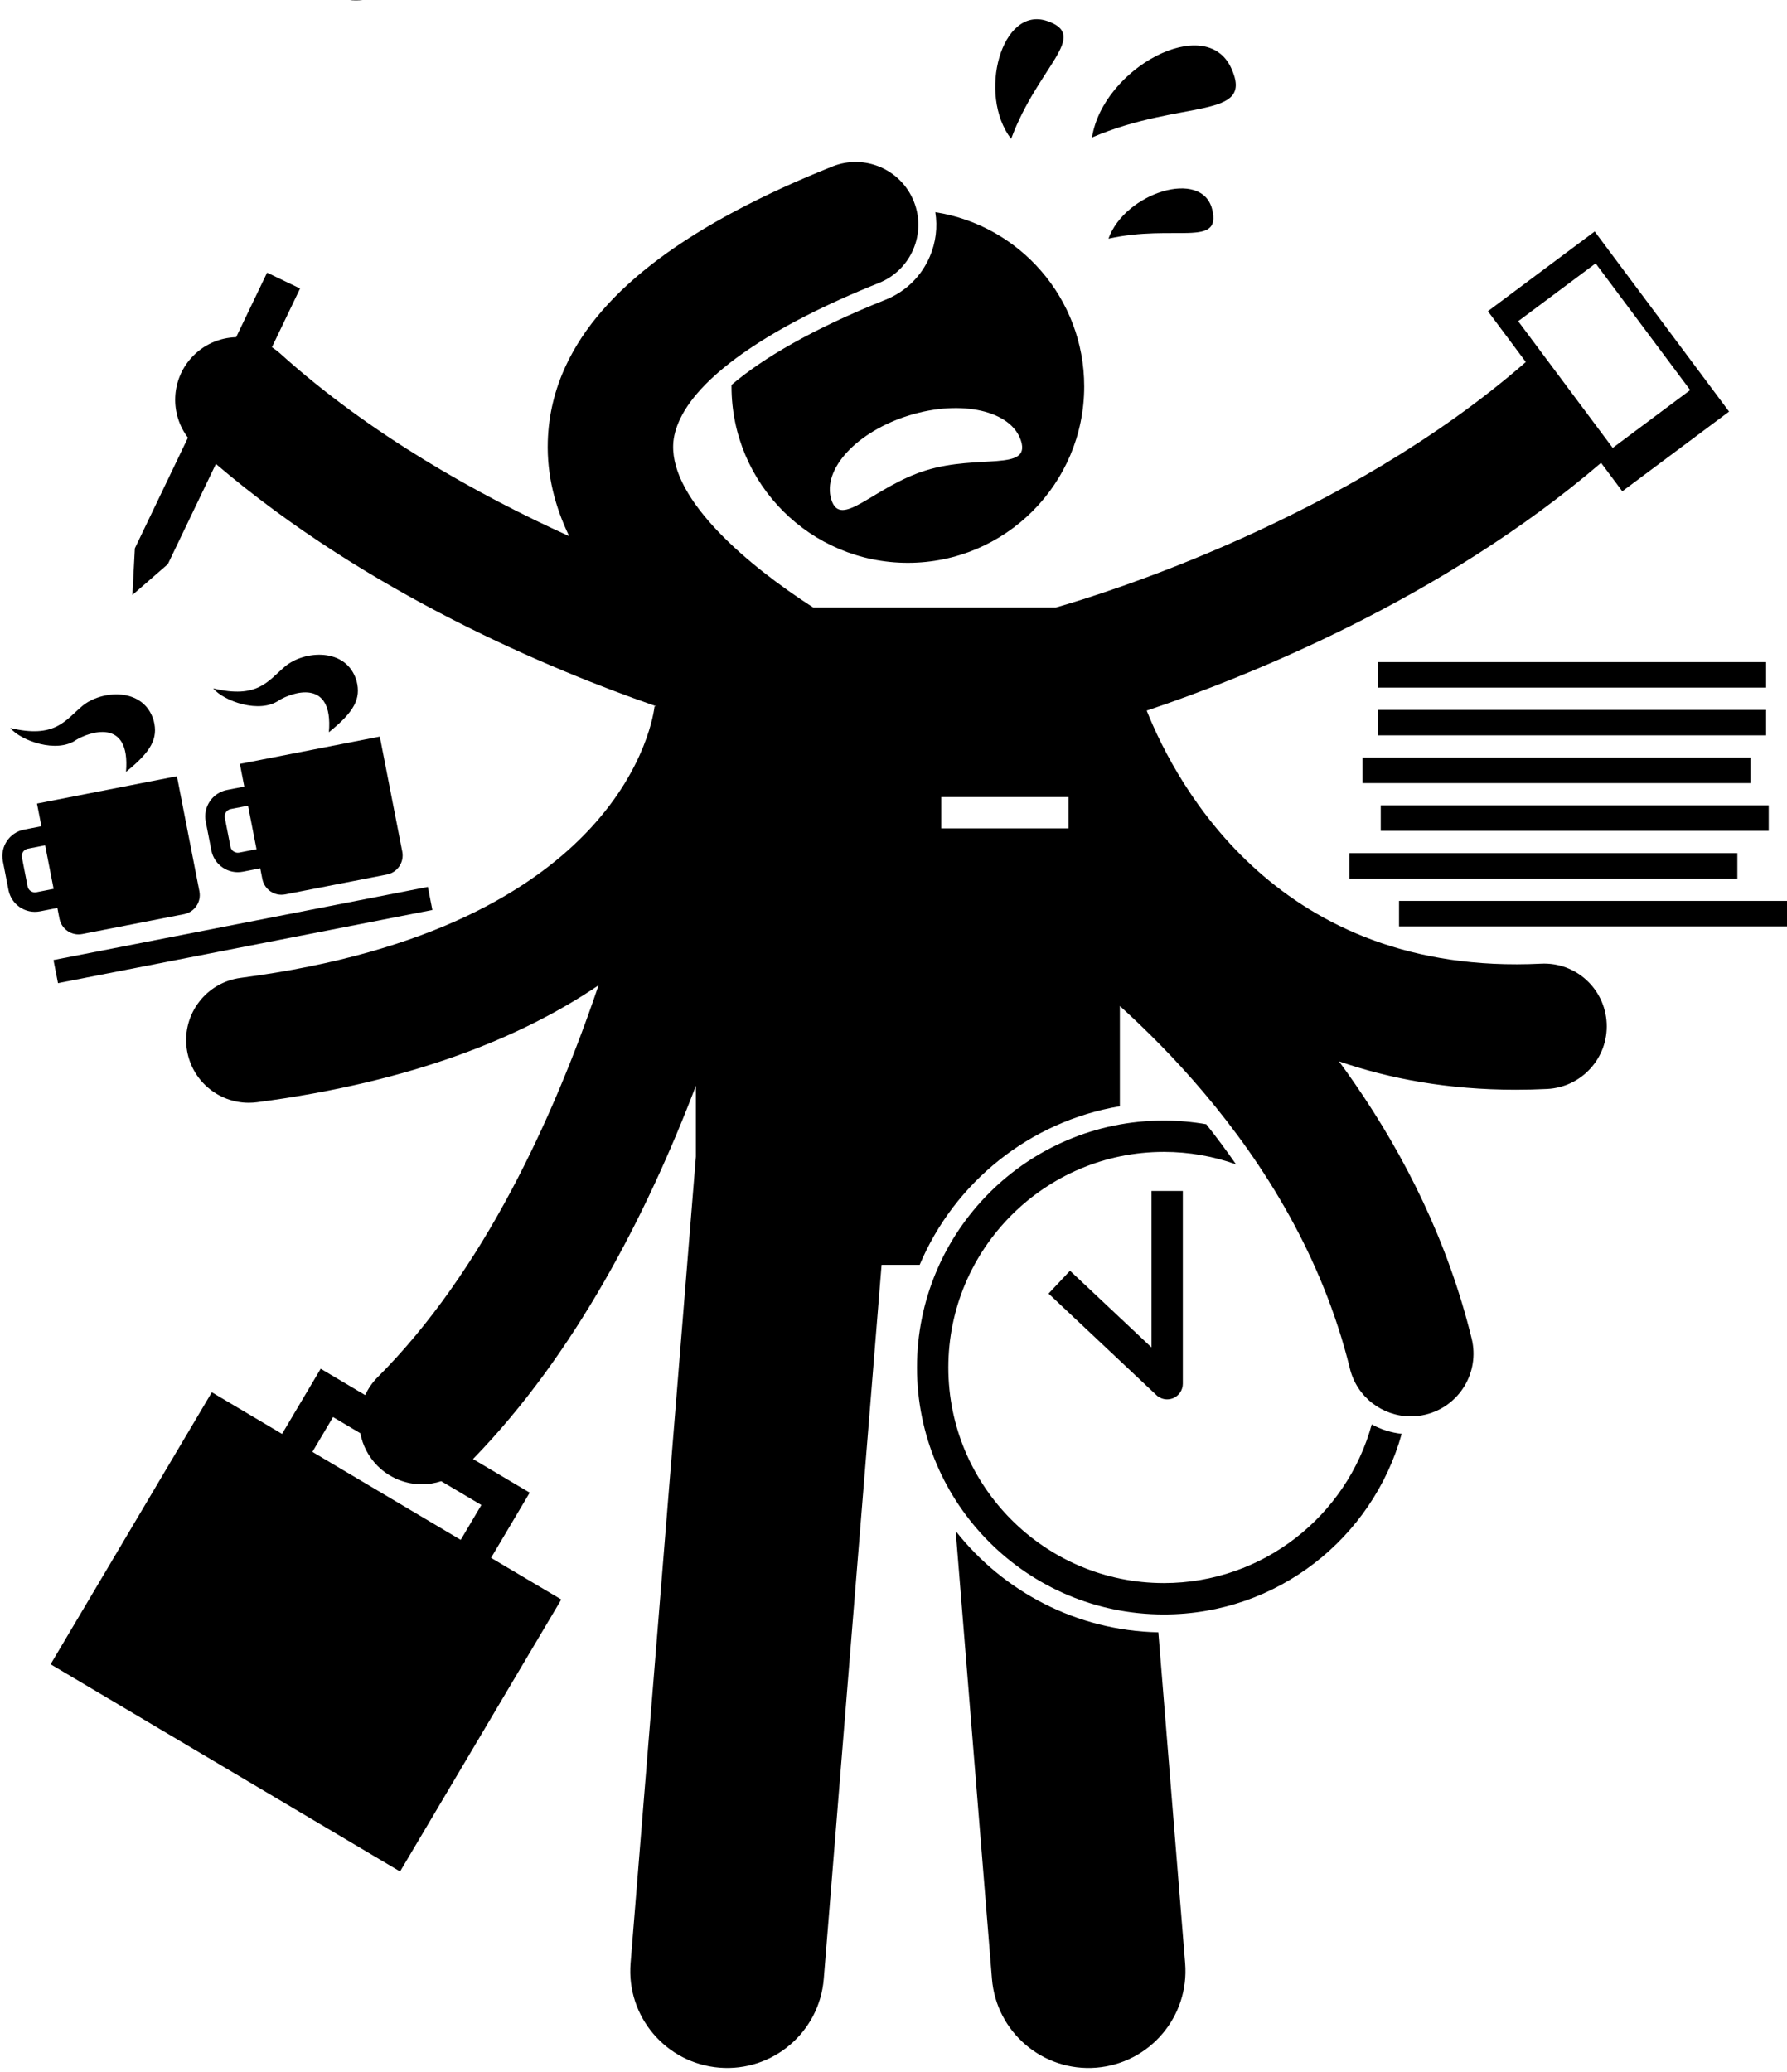
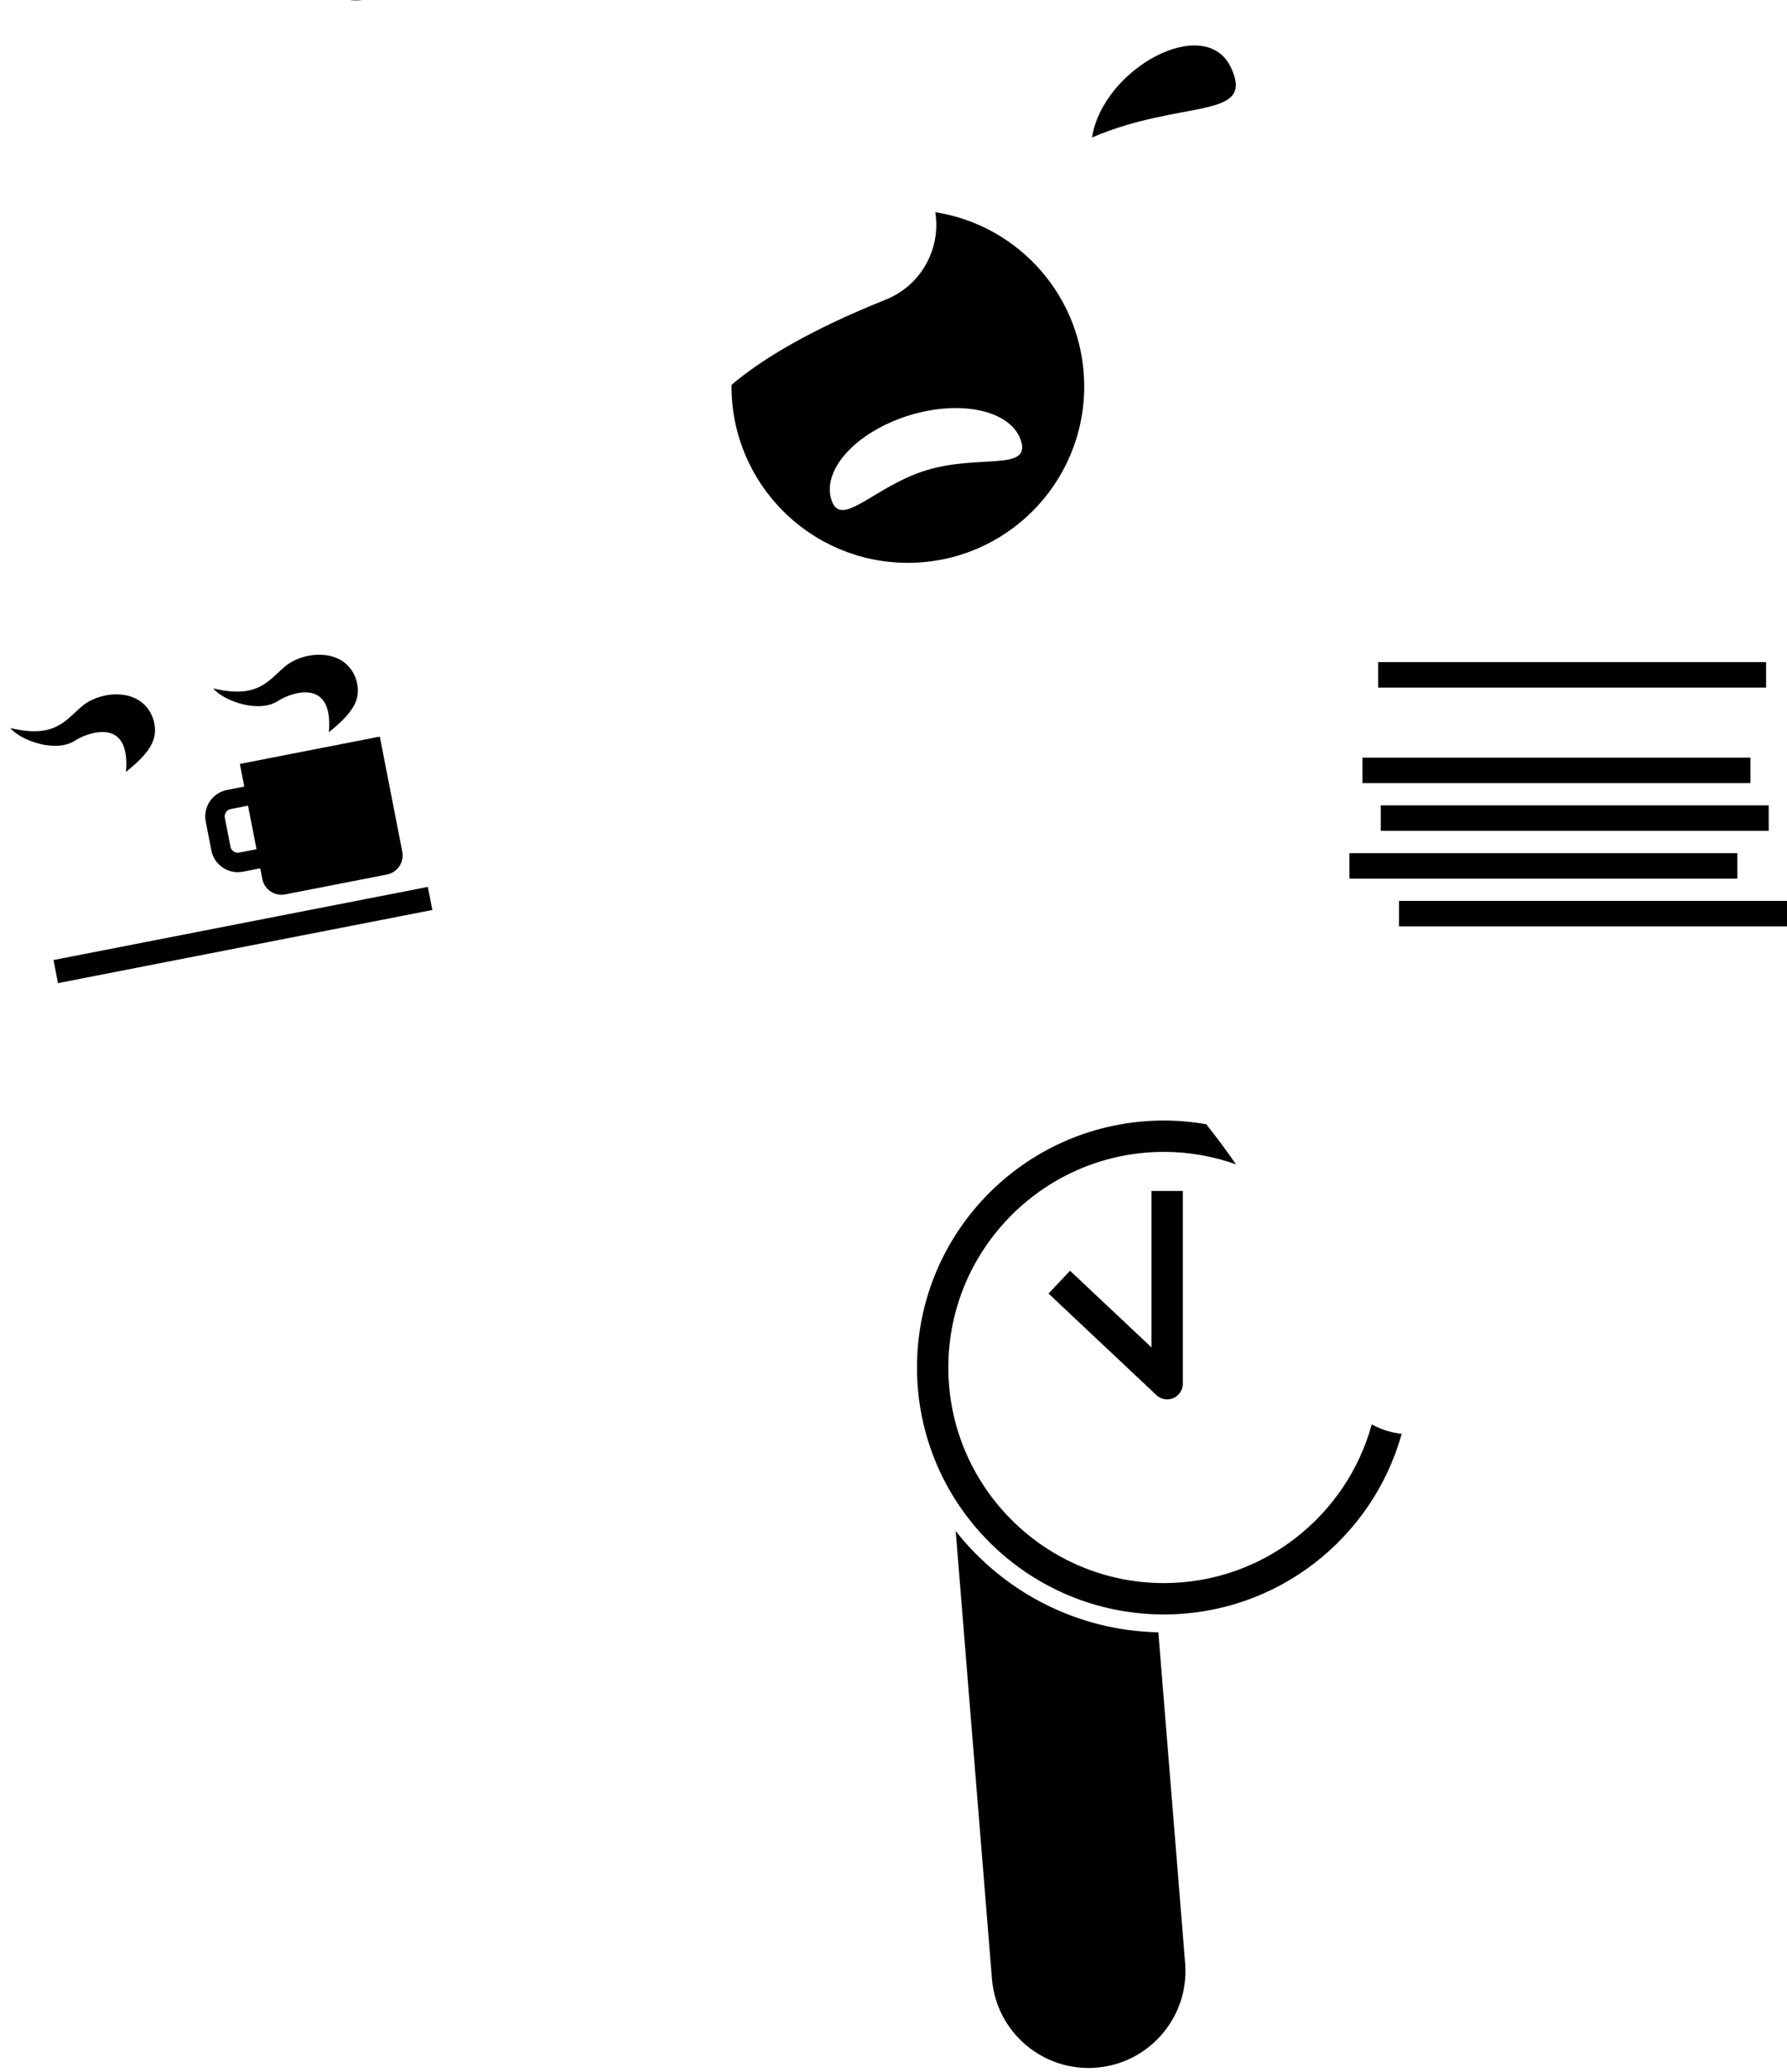
<svg xmlns="http://www.w3.org/2000/svg" height="264.3" preserveAspectRatio="xMidYMid meet" version="1.0" viewBox="-0.3 0.0 228.0 264.3" width="228.0" zoomAndPan="magnify">
  <g id="change1_1">
    <path d="M121.635,195.295l4.627,57.124c0.551,6.808,6.517,11.876,13.323,11.325c6.804-0.551,11.876-6.513,11.325-13.321 l-3.419-42.208C137.01,207.997,127.692,202.991,121.635,195.295z" fill="inherit" />
    <path d="M118.334,32.724c-1.084,2.528-3.088,4.484-5.642,5.506c-9.46,3.784-15.765,7.536-19.655,10.865 c-0.001,0.066-0.005,0.131-0.005,0.198c0,12.427,10.074,22.5,22.5,22.5c12.428,0,22.5-10.073,22.5-22.5 c0-11.235-8.233-20.544-18.997-22.227C119.338,28.964,119.11,30.913,118.334,32.724z M129.978,56.266 c1.192,3.871-5.42,1.667-12.106,3.724c-6.687,2.057-10.916,7.596-12.108,3.726c-1.19-3.871,3.265-8.677,9.95-10.735 C122.402,50.925,128.787,52.395,129.978,56.266z" fill="inherit" />
    <path d="M156.79,8.686c-3.236-7.072-16.358-0.012-17.764,8.849C150.517,12.623,159.836,15.342,156.79,8.686z" fill="inherit" />
-     <path d="M128.706,17.716c3.443-9.283,10.087-13.156,4.602-15.035C127.478,0.684,124.38,12.075,128.706,17.716z" fill="inherit" />
-     <path d="M141.128,30.443c8.454-1.87,14.449,1.177,13.229-3.745C153.061,21.467,143.222,24.59,141.128,30.443z" fill="inherit" />
    <path d="M178.2 114.917H227.7V118.167H178.2z" fill="inherit" />
    <path d="M171.867 108.825H221.367V112.075H171.867z" fill="inherit" />
    <path d="M175.867 102.733H225.367V105.983H175.867z" fill="inherit" />
    <path d="M173.533 96.642H223.033V99.892H173.533z" fill="inherit" />
-     <path d="M175.533 90.55H225.033V93.8H175.533z" fill="inherit" />
    <path d="M175.533 84.458H225.033V87.708H175.533z" fill="inherit" />
    <path d="M6.363 117.766H55.03V120.766H6.363z" fill="inherit" transform="rotate(-11.052 30.7 119.275)" />
-     <path d="M7.288,117.185c0.263,1.344,1.567,2.222,2.911,1.959l12.984-2.536c1.344-0.263,2.222-1.567,1.959-2.911l-2.868-14.685 L4.419,102.5l0.565,2.891l-2.211,0.432c-1.859,0.364-3.07,2.164-2.709,4.024l0.721,3.69c0.366,1.86,2.165,3.073,4.024,2.71 l2.211-0.432L7.288,117.185z M4.333,113.813c-0.514,0.098-1.013-0.237-1.113-0.751l-0.721-3.69c-0.1-0.513,0.235-1.013,0.749-1.113 l2.211-0.432l1.085,5.554L4.333,113.813z" fill="inherit" />
    <path d="M19.31,91.923c-1.271-4.333-6.705-3.905-9.133-1.849c-2.185,1.849-3.478,4.155-9.169,2.791 c1.372,1.63,5.919,3.268,8.407,1.518c1.516-0.928,6.962-2.992,6.361,4.075C19.016,95.85,19.892,94.179,19.31,91.923z" fill="inherit" />
    <path d="M25.949,104.791l0.721,3.69c0.366,1.86,2.165,3.073,4.024,2.71l2.211-0.432l0.268,1.37 c0.263,1.344,1.567,2.222,2.911,1.959l12.984-2.536c1.344-0.263,2.222-1.567,1.959-2.911l-2.868-14.685l-17.854,3.488l0.565,2.891 l-2.211,0.432C26.799,101.131,25.588,102.931,25.949,104.791z M29.134,103.202l2.211-0.432l1.085,5.554l-2.211,0.432 c-0.514,0.098-1.013-0.237-1.113-0.751l-0.721-3.69C28.285,103.802,28.621,103.302,29.134,103.202z" fill="inherit" />
    <path d="M45.196,86.866c-1.271-4.333-6.705-3.905-9.133-1.849c-2.185,1.849-3.478,4.155-9.169,2.791 c1.372,1.63,5.919,3.268,8.407,1.518c1.516-0.928,6.962-2.992,6.361,4.075C44.902,90.794,45.778,89.122,45.196,86.866z" fill="inherit" />
-     <path d="M71.313,204.027l-8.96-5.312l4.93-8.315l-7.234-4.289c13.049-13.417,22.194-31.246,28.439-47.617v9.045l-8.333,102.883 c-0.551,6.808,4.521,12.77,11.325,13.321c6.806,0.551,12.772-4.517,13.323-11.325l7.377-91.079h4.86 c4.425-10.492,14.001-18.292,25.541-20.232v-12.785c3.384,3.06,7.066,6.746,10.688,11.026c7.738,9.143,15.17,20.983,18.663,35.223 c0.896,3.65,4.165,6.096,7.764,6.096c0.631,0,1.271-0.075,1.912-0.232c4.291-1.053,6.916-5.384,5.863-9.676 c-3.07-12.515-8.588-23.366-14.88-32.494c-0.677-0.982-1.362-1.944-2.055-2.885c6.488,2.238,13.963,3.624,22.546,3.624 c1.311,0,2.646-0.032,4.008-0.099c4.413-0.214,7.816-3.966,7.602-8.379c-0.215-4.412-3.941-7.825-8.379-7.602 c-33.405,1.641-46.46-22.646-50.309-32.282c12.855-4.314,37.639-14.196,57.973-31.603l2.709,3.63l13.624-10.168l-17.146-22.974 l-13.624,10.167l4.838,6.483c-22.963,20.051-53.949,29.596-59.958,31.312h-30.966c-8.425-5.419-18.078-13.642-17.867-20.707 c0.033-1.106,0.355-2.242,0.91-3.395c2.735-5.679,11.637-11.812,25.342-17.294c4.103-1.641,6.098-6.297,4.457-10.398 s-6.295-6.1-10.398-4.457C87.675,28.527,76.45,36.891,71.91,46.616c-1.443,3.09-2.217,6.316-2.318,9.69 c-0.128,4.291,0.922,8.336,2.729,12.088C60.674,63.108,46.93,55.454,35.412,45.061c-0.323-0.291-0.667-0.542-1.02-0.771 l3.594-7.492l-4.208-2.019l-3.949,8.23c-2.109,0.059-4.192,0.94-5.717,2.631c-2.618,2.9-2.713,7.189-0.434,10.19l-6.771,14.112 l-0.314,5.949l4.521-3.931l6.133-12.782C46.62,75.706,69.984,85.421,83.226,90.016c-0.171,1.561-3.833,28.302-52.815,34.718 c-4.381,0.574-7.467,4.591-6.893,8.972c0.528,4.028,3.966,6.962,7.922,6.962c0.346,0,0.697-0.022,1.049-0.068 c19.837-2.599,33.778-8.29,43.578-14.919c-5.704,16.848-14.687,36.493-28.19,49.996c-0.68,0.68-1.202,1.455-1.586,2.278 l-5.674-3.364l-4.93,8.315l-8.96-5.312L6.157,212.288l44.586,26.434L71.313,204.027z M203.286,33.596l12.062,16.161l-9.884,7.377 l-12.062-16.162L203.286,33.596z M119.787,101.667h16.25v4h-16.25V101.667z M83.226,90.016c0.091,0.031,0.178,0.061,0.268,0.092 l-0.274-0.02L83.226,90.016z M42.192,180.756l3.482,2.064c0.288,1.528,1.021,2.988,2.203,4.17c1.562,1.562,3.609,2.343,5.657,2.343 c0.832,0,1.662-0.136,2.462-0.394l5.121,3.036l-2.635,4.444l-18.924-11.22L42.192,180.756z" fill="inherit" />
    <path d="M174.719,181.691c-3.193,11.652-13.869,20.242-26.521,20.242c-15.162,0-27.502-12.336-27.502-27.5 c0-15.164,12.34-27.502,27.502-27.502c3.228,0,6.326,0.564,9.206,1.59c-1.236-1.782-2.509-3.488-3.801-5.117 c-1.757-0.304-3.561-0.471-5.405-0.471c-17.396,0-31.5,14.103-31.5,31.5c0,17.396,14.104,31.5,31.5,31.5 c14.463,0,26.642-9.752,30.34-23.036C177.174,182.744,175.88,182.331,174.719,181.691z" fill="inherit" />
    <path d="M147.245,177.957c0.379,0.356,0.871,0.544,1.371,0.544c0.268,0,0.538-0.054,0.793-0.164 c0.732-0.316,1.207-1.038,1.207-1.836v-24.583h-4v19.954l-10.393-9.781l-2.741,2.913L147.245,177.957z" fill="inherit" />
-     <path d="M44.655,0.034c0.159,0.01,0.316,0.014,0.475,0.014c0.285,0,0.565-0.018,0.843-0.047h-1.624 C44.451,0.01,44.551,0.027,44.655,0.034z" fill="inherit" />
+     <path d="M44.655,0.034c0.159,0.01,0.316,0.014,0.475,0.014c0.285,0,0.565-0.018,0.843-0.047h-1.624 C44.451,0.01,44.551,0.027,44.655,0.034" fill="inherit" />
  </g>
</svg>